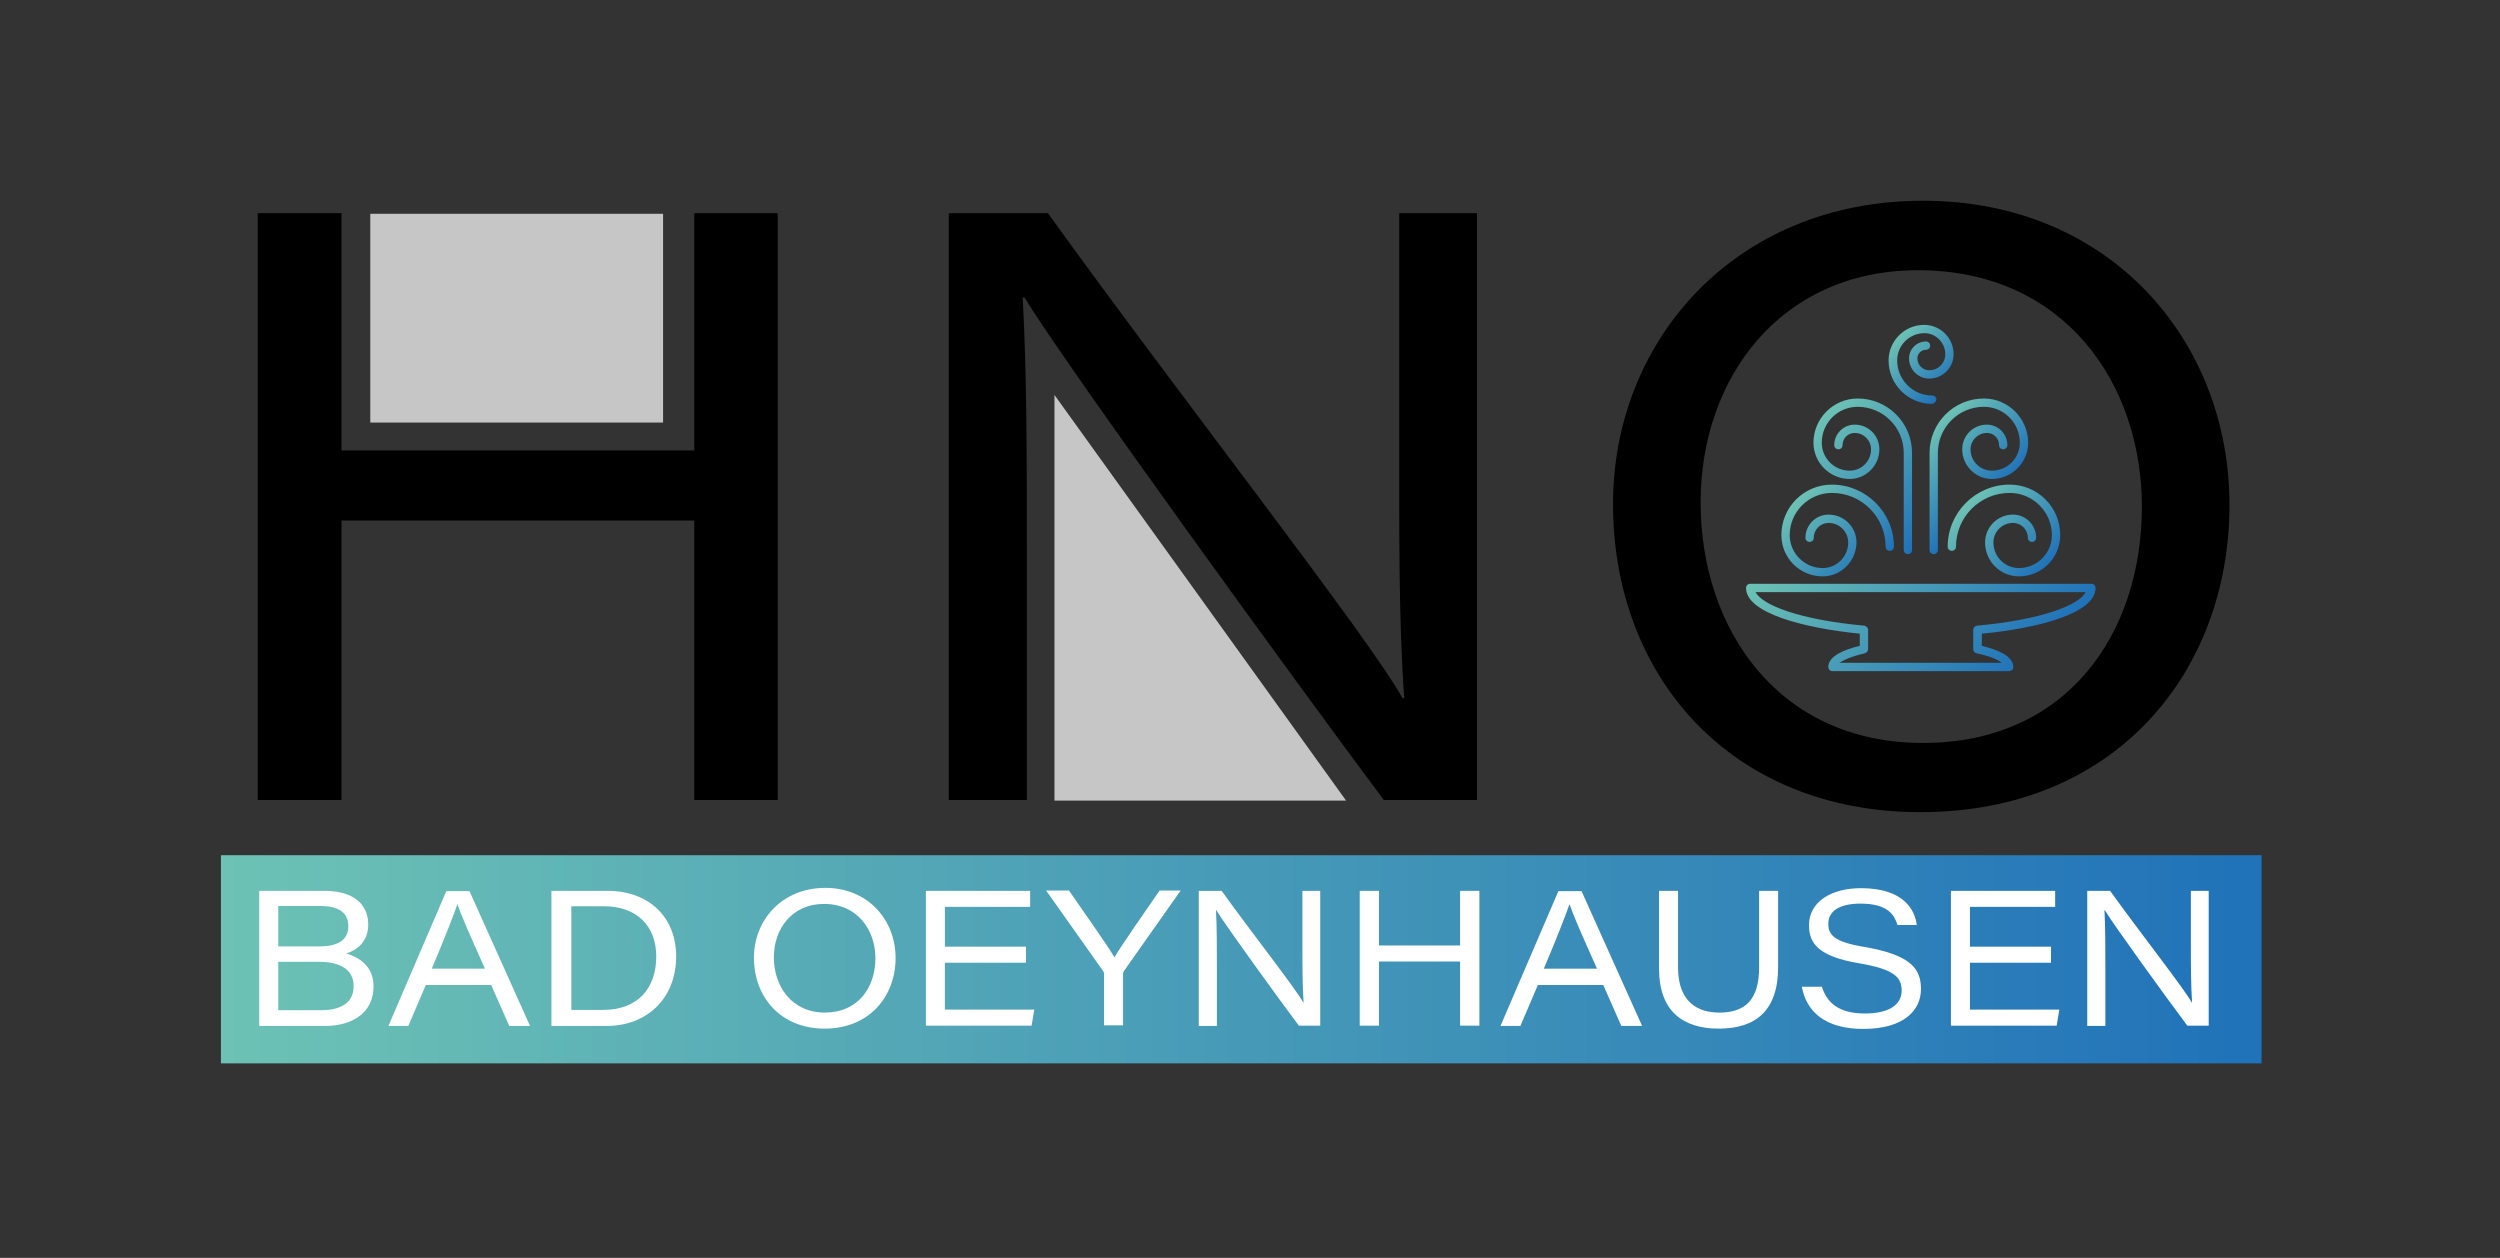
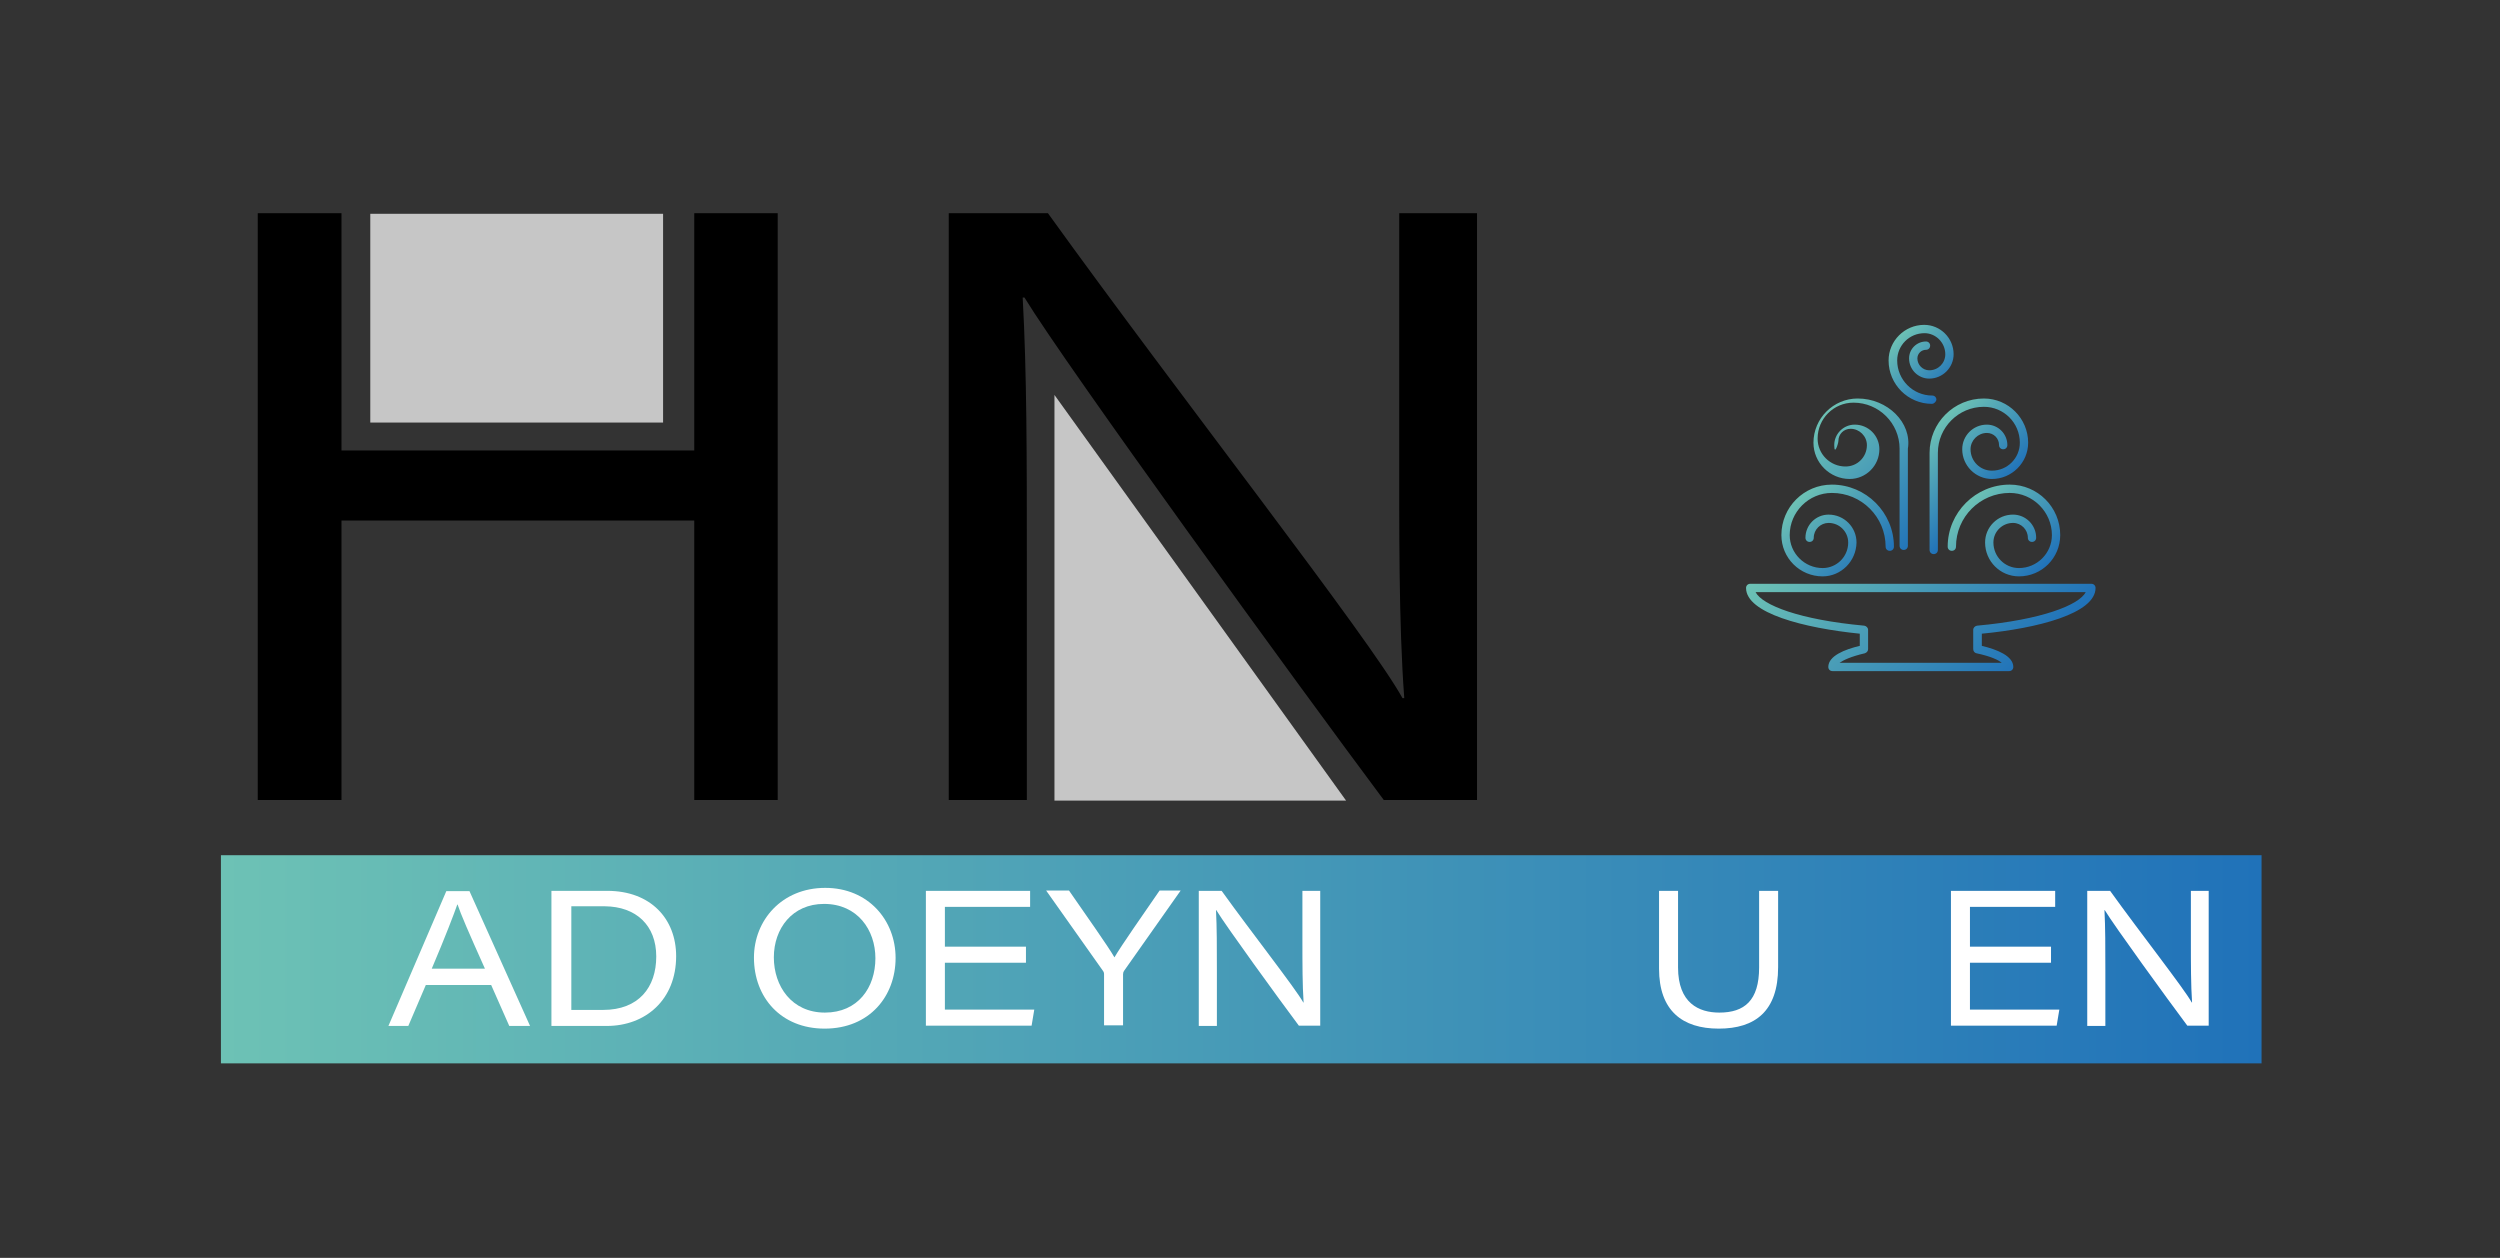
<svg xmlns="http://www.w3.org/2000/svg" version="1.1" id="Ebene_1" x="0px" y="0px" viewBox="0 0 841.9 423.6" style="enable-background:new 0 0 841.9 423.6;" xml:space="preserve">
  <rect x="0" y="0" width="841.9" height="423.6" fill="#333333" stroke="none" />
  <style type="text/css">
	.st0{fill:url(#SVGID_1_);}
	.st1{fill:#FFFFFF;}
	.st2{fill:url(#SVGID_00000087394218124194898130000008869619221040223665_);}
	.st3{fill:url(#SVGID_00000150087736031574800840000001681951923048320644_);}
	.st4{fill:url(#SVGID_00000012456611482171519960000007016350355842437050_);}
	.st5{fill:url(#SVGID_00000065068791102136802550000012018312353003149486_);}
	.st6{fill:url(#SVGID_00000134931694046616715180000010697300934486937769_);}
	.st7{fill:url(#SVGID_00000027575675844119008830000015387391539868039595_);}
	.st8{fill:#C6C6C6;}
</style>
  <linearGradient id="SVGID_1_" gradientUnits="userSpaceOnUse" x1="74.393" y1="323.053" x2="761.602" y2="323.053">
    <stop offset="0" style="stop-color:#6DC2B5" />
    <stop offset="1" style="stop-color:#2072B9" />
  </linearGradient>
  <rect x="74.4" y="288" class="st0" width="687.2" height="70.1" />
  <g>
    <path d="M86.8,71.8H115v79.9h118.8V71.8h28.1v197.6h-28.1v-94.1H115v94.1H86.8V71.8z" />
    <path d="M319.5,269.4V71.8h33.4c44.5,61.8,108.2,143,119.4,163.3h0.6c-1.9-25.6-1.7-57-1.7-89V71.8h26.2v197.6h-31.4   c-29.5-39.5-106.9-146.1-121-169.2h-0.6c1.4,25.6,1.4,53.4,1.4,88.5v80.7H319.5z" />
-     <path d="M750.8,170c0,55.7-37.8,103.5-104.1,103.5c-63.7,0-103.5-45.6-103.5-103.8c0-54.8,40.9-102.1,104.4-102.1   C710.7,67.6,750.8,114.9,750.8,170z M572.7,169.2c0,42.3,25.9,81,74.9,81c48.4,0,73.7-36.7,73.7-79.6c0-41.2-25.9-79.6-75.4-79.6   C599.7,91,572.7,127.2,572.7,169.2z" />
  </g>
  <g>
-     <path class="st1" d="M87.3,300h21.9c9.8,0,14.8,4.4,14.8,11.4c0,5.7-3.8,8.6-7.4,9.7c4.1,1.2,9.2,4.1,9.2,11.1   c0,9.1-7.5,13.3-16.3,13.3H87.3V300z M107.6,318.7c6.6,0,9.7-2.4,9.7-6.8c0-5.2-4.2-6.8-9.5-6.8H93.7v13.6H107.6z M93.7,340.2h14.5   c5.3,0,10.9-1.7,10.9-8.1c0-5.4-4.3-8.2-11.6-8.2H93.7V340.2z" />
    <path class="st1" d="M143.4,331.7l-5.9,13.8h-6.7l19.5-45.4h7.8l20.4,45.4h-7l-6.1-13.8H143.4z M163.3,326.2   c-5.6-12.5-8.2-18.5-9.2-21.6H154c-1,2.9-4,10.8-8.6,21.6H163.3z" />
    <path class="st1" d="M185.8,300h18.7c14.7,0,23.2,9.5,23.2,22c0,14.6-10.2,23.5-23.4,23.5h-18.6V300z M192.3,340.1h10.8   c12,0,17.9-7.6,17.9-18c0-10.5-6.8-16.8-17.3-16.9h-11.3V340.1z" />
    <path class="st1" d="M301.6,322.6c0,12.8-8.7,23.8-23.9,23.8c-14.7,0-23.8-10.5-23.8-23.9c0-12.6,9.4-23.5,24-23.5   C292.4,299,301.6,309.9,301.6,322.6z M260.6,322.4c0,9.7,6,18.6,17.2,18.6c11.1,0,17-8.4,17-18.3c0-9.5-6-18.3-17.3-18.3   C266.8,304.4,260.6,312.7,260.6,322.4z" />
    <path class="st1" d="M345.5,324.2h-27.3V340h30.1l-0.9,5.4h-35.6V300h35.1v5.4h-28.7v13.4h27.3V324.2z" />
    <path class="st1" d="M371.8,345.4v-17.3c0-0.5-0.1-0.8-0.4-1.2l-19.1-27h7.7c5.3,7.7,13.2,18.8,15.3,22.5   c2.2-3.8,9.9-14.8,15.2-22.5h7.1l-19.1,27.1c-0.2,0.4-0.3,0.6-0.3,1.1v17.2H371.8z" />
    <path class="st1" d="M403.7,345.4V300h7.7c10.2,14.2,24.9,32.9,27.5,37.6h0.1c-0.4-5.9-0.4-13.1-0.4-20.5V300h6v45.4h-7.2   c-6.8-9.1-24.6-33.6-27.8-38.9h-0.1c0.3,5.9,0.3,12.3,0.3,20.4v18.6H403.7z" />
-     <path class="st1" d="M457.9,300h6.5v18.4h27.3V300h6.5v45.4h-6.5v-21.6h-27.3v21.6h-6.5V300z" />
-     <path class="st1" d="M517.9,331.7l-5.9,13.8h-6.7l19.5-45.4h7.8l20.4,45.4h-7l-6.1-13.8H517.9z M537.8,326.2   c-5.6-12.5-8.2-18.5-9.2-21.6h-0.1c-1,2.9-4,10.8-8.6,21.6H537.8z" />
    <path class="st1" d="M565.1,300v25.8c0,12,7,15.2,13.9,15.2c8.4,0,13.4-4,13.4-15.2V300h6.4v25.7c0,14.8-7.7,20.7-20,20.7   c-12.2,0-20.1-6-20.1-20.2V300H565.1z" />
-     <path class="st1" d="M613.5,332.2c1.7,5.4,5.6,9.1,14.5,9.1c9,0,12.4-3.5,12.4-7.7c0-4.5-2.5-7.2-14.3-9.2   c-13.6-2.3-16.9-6.6-16.9-12.8c0-8,7.6-12.5,17.5-12.5c14.8,0,18.2,7.7,18.8,12.4H639c-1-3.1-2.9-7.2-12.5-7.2   c-6.5,0-10.8,2.2-10.8,6.8c0,3.7,1.9,6.1,12.2,7.8c16.4,2.8,19,7.9,19,14.2c0,7.2-5.8,13.4-19.5,13.4c-12.7,0-19.1-5.8-20.6-14.2   H613.5z" />
    <path class="st1" d="M690.7,324.2h-27.3V340h30.1l-0.9,5.4H657V300h35.1v5.4h-28.7v13.4h27.3V324.2z" />
    <path class="st1" d="M702.9,345.4V300h7.7c10.2,14.2,24.9,32.9,27.5,37.6h0.1c-0.4-5.9-0.4-13.1-0.4-20.5V300h6v45.4h-7.2   c-6.8-9.1-24.6-33.6-27.8-38.9h-0.1c0.3,5.9,0.3,12.3,0.3,20.4v18.6H702.9z" />
  </g>
  <g>
    <g>
      <linearGradient id="SVGID_00000151511557525187957910000006664223124461074344_" gradientUnits="userSpaceOnUse" x1="616.643" y1="168.788" x2="677.069" y2="229.215">
        <stop offset="0" style="stop-color:#6DC2B5" />
        <stop offset="1" style="stop-color:#2072B9" />
      </linearGradient>
      <path style="fill:url(#SVGID_00000151511557525187957910000006664223124461074344_);" d="M676.6,226h-59.5c-0.8,0-1.4-0.6-1.4-1.4    c0-3.7,5.5-5.9,10.6-7.1v-4.1c-18.8-1.9-38.3-6.9-38.3-15.4c0-0.8,0.6-1.4,1.4-1.4h114.9c0.8,0,1.4,0.6,1.4,1.4    c0,8.6-19.5,13.6-38.3,15.4v4.1c5.1,1.2,10.6,3.4,10.6,7.1C678,225.4,677.4,226,676.6,226z M619.5,223.2h54.6    c-1.2-1-3.8-2.2-8.5-3.2c-0.6-0.1-1.1-0.7-1.1-1.4v-6.5c0-0.7,0.6-1.3,1.3-1.4c21.9-2,34.4-7,36.6-11.3H591.2    c2.3,4.4,14.8,9.3,36.6,11.3c0.7,0.1,1.3,0.7,1.3,1.4v6.5c0,0.7-0.5,1.2-1.1,1.4C623.3,221.1,620.8,222.3,619.5,223.2z" />
    </g>
    <g>
      <linearGradient id="SVGID_00000036217058604176618650000011210508922037406616_" gradientUnits="userSpaceOnUse" x1="638.951" y1="113.356" x2="656.347" y2="130.752">
        <stop offset="0" style="stop-color:#6DC2B5" />
        <stop offset="1" style="stop-color:#2072B9" />
      </linearGradient>
      <path style="fill:url(#SVGID_00000036217058604176618650000011210508922037406616_);" d="M650.6,136c-8.1,0-14.6-6.6-14.6-14.6    c0-6.6,5.4-12,12-12c5.4,0,9.9,4.4,9.9,9.9c0,4.5-3.7,8.2-8.2,8.2c-3.8,0-6.8-3.1-6.8-6.8c0-3.2,2.6-5.7,5.7-5.7    c0.8,0,1.4,0.6,1.4,1.4c0,0.8-0.6,1.4-1.4,1.4c-1.6,0-2.9,1.3-2.9,2.9c0,2.2,1.8,4,4,4c3,0,5.4-2.4,5.4-5.4c0-3.9-3.2-7.1-7-7.1    c-5.1,0-9.2,4.1-9.2,9.2c0,6.5,5.3,11.8,11.8,11.8c0.8,0,1.4,0.6,1.4,1.4C652,135.3,651.3,136,650.6,136z" />
    </g>
    <g>
      <linearGradient id="SVGID_00000072251552779675186830000001029284215738308534_" gradientUnits="userSpaceOnUse" x1="663.678" y1="167.777" x2="687.856" y2="191.955">
        <stop offset="0" style="stop-color:#6DC2B5" />
        <stop offset="1" style="stop-color:#2072B9" />
      </linearGradient>
      <path style="fill:url(#SVGID_00000072251552779675186830000001029284215738308534_);" d="M679.9,194.1c-6.3,0-11.4-5.1-11.4-11.4    c0-5.2,4.2-9.4,9.4-9.4c4.3,0,7.8,3.5,7.8,7.8c0,0.8-0.6,1.4-1.4,1.4s-1.4-0.6-1.4-1.4c0-2.7-2.2-5-5-5c-3.6,0-6.6,2.9-6.6,6.6    c0,4.7,3.8,8.6,8.6,8.6c6.1,0,11.1-5,11.1-11.1c0-7.8-6.4-14.2-14.2-14.2c-10,0-18.1,8.1-18.1,18.1c0,0.8-0.6,1.4-1.4,1.4    c-0.8,0-1.4-0.6-1.4-1.4c0-11.5,9.4-20.9,20.9-20.9c9.4,0,17,7.6,17,17C693.8,187.9,687.6,194.1,679.9,194.1z" />
    </g>
    <g>
      <linearGradient id="SVGID_00000056423420470031773540000006031715679247942791_" gradientUnits="userSpaceOnUse" x1="605.597" y1="167.521" x2="630.288" y2="192.212">
        <stop offset="0" style="stop-color:#6DC2B5" />
        <stop offset="1" style="stop-color:#2072B9" />
      </linearGradient>
      <path style="fill:url(#SVGID_00000056423420470031773540000006031715679247942791_);" d="M613.8,194.1c-7.7,0-13.9-6.2-13.9-13.9    c0-9.4,7.6-17,17-17c11.5,0,20.9,9.4,20.9,20.9c0,0.8-0.6,1.4-1.4,1.4c-0.8,0-1.4-0.6-1.4-1.4c0-10-8.1-18.1-18.1-18.1    c-7.8,0-14.2,6.4-14.2,14.2c0,6.1,5,11.1,11.1,11.1c4.7,0,8.6-3.8,8.6-8.6c0-3.6-2.9-6.6-6.6-6.6c-2.7,0-5,2.2-5,5    c0,0.8-0.6,1.4-1.4,1.4c-0.8,0-1.4-0.6-1.4-1.4c0-4.3,3.5-7.8,7.8-7.8c5.2,0,9.4,4.2,9.4,9.4C625.1,189,620,194.1,613.8,194.1z" />
    </g>
    <g>
      <linearGradient id="SVGID_00000176027194596227099760000014238130744553587089_" gradientUnits="userSpaceOnUse" x1="615.376" y1="138.253" x2="653.384" y2="176.261">
        <stop offset="0" style="stop-color:#6DC2B5" />
        <stop offset="1" style="stop-color:#2072B9" />
      </linearGradient>
-       <path style="fill:url(#SVGID_00000176027194596227099760000014238130744553587089_);" d="M625.6,134.2c-8.2,0-14.9,6.7-14.9,14.9    c0,6.7,5.5,12.2,12.2,12.2c5.5,0,10-4.5,10-10c0-4.6-3.7-8.3-8.3-8.3c-3.8,0-6.9,3.1-6.9,6.9c0,0.8,0.6,1.4,1.4,1.4    s1.4-0.6,1.4-1.4c0-2.3,1.8-4.1,4.1-4.1c3,0,5.5,2.5,5.5,5.5c0,4-3.2,7.2-7.2,7.2c-5.2,0-9.4-4.2-9.4-9.4    c0-6.7,5.4-12.1,12.1-12.1c8.5,0,15.5,6.9,15.5,15.5v32.7c0,0.8,0.6,1.4,1.4,1.4c0.8,0,1.4-0.6,1.4-1.4v-32.7    C643.9,142.4,635.7,134.2,625.6,134.2z" />
+       <path style="fill:url(#SVGID_00000176027194596227099760000014238130744553587089_);" d="M625.6,134.2c-8.2,0-14.9,6.7-14.9,14.9    c0,6.7,5.5,12.2,12.2,12.2c5.5,0,10-4.5,10-10c0-4.6-3.7-8.3-8.3-8.3c-3.8,0-6.9,3.1-6.9,6.9s1.4-0.6,1.4-1.4c0-2.3,1.8-4.1,4.1-4.1c3,0,5.5,2.5,5.5,5.5c0,4-3.2,7.2-7.2,7.2c-5.2,0-9.4-4.2-9.4-9.4    c0-6.7,5.4-12.1,12.1-12.1c8.5,0,15.5,6.9,15.5,15.5v32.7c0,0.8,0.6,1.4,1.4,1.4c0.8,0,1.4-0.6,1.4-1.4v-32.7    C643.9,142.4,635.7,134.2,625.6,134.2z" />
    </g>
    <g>
      <linearGradient id="SVGID_00000040536797001060574020000013596934492046228892_" gradientUnits="userSpaceOnUse" x1="648.413" y1="146.34" x2="670.248" y2="168.174">
        <stop offset="0" style="stop-color:#6DC2B5" />
        <stop offset="1" style="stop-color:#2072B9" />
      </linearGradient>
      <path style="fill:url(#SVGID_00000040536797001060574020000013596934492046228892_);" d="M668.1,134.2c-10.1,0-18.3,8.2-18.3,18.3    v32.7c0,0.8,0.6,1.4,1.4,1.4c0.8,0,1.4-0.6,1.4-1.4v-32.7c0-8.5,6.9-15.5,15.5-15.5c6.7,0,12.1,5.4,12.1,12.1    c0,5.2-4.2,9.4-9.4,9.4c-4,0-7.2-3.2-7.2-7.2c0-3,2.5-5.5,5.5-5.5c2.3,0,4.1,1.8,4.1,4.1c0,0.8,0.6,1.4,1.4,1.4    c0.8,0,1.4-0.6,1.4-1.4c0-3.8-3.1-6.9-6.9-6.9c-4.6,0-8.3,3.7-8.3,8.3c0,5.5,4.5,10,10,10c6.7,0,12.2-5.5,12.2-12.2    C683,140.9,676.3,134.2,668.1,134.2z" />
    </g>
  </g>
  <rect x="124.7" y="72" class="st8" width="98.6" height="70.3" />
  <polyline class="st8" points="355.1,133 355.1,269.6 453.3,269.6 " />
</svg>